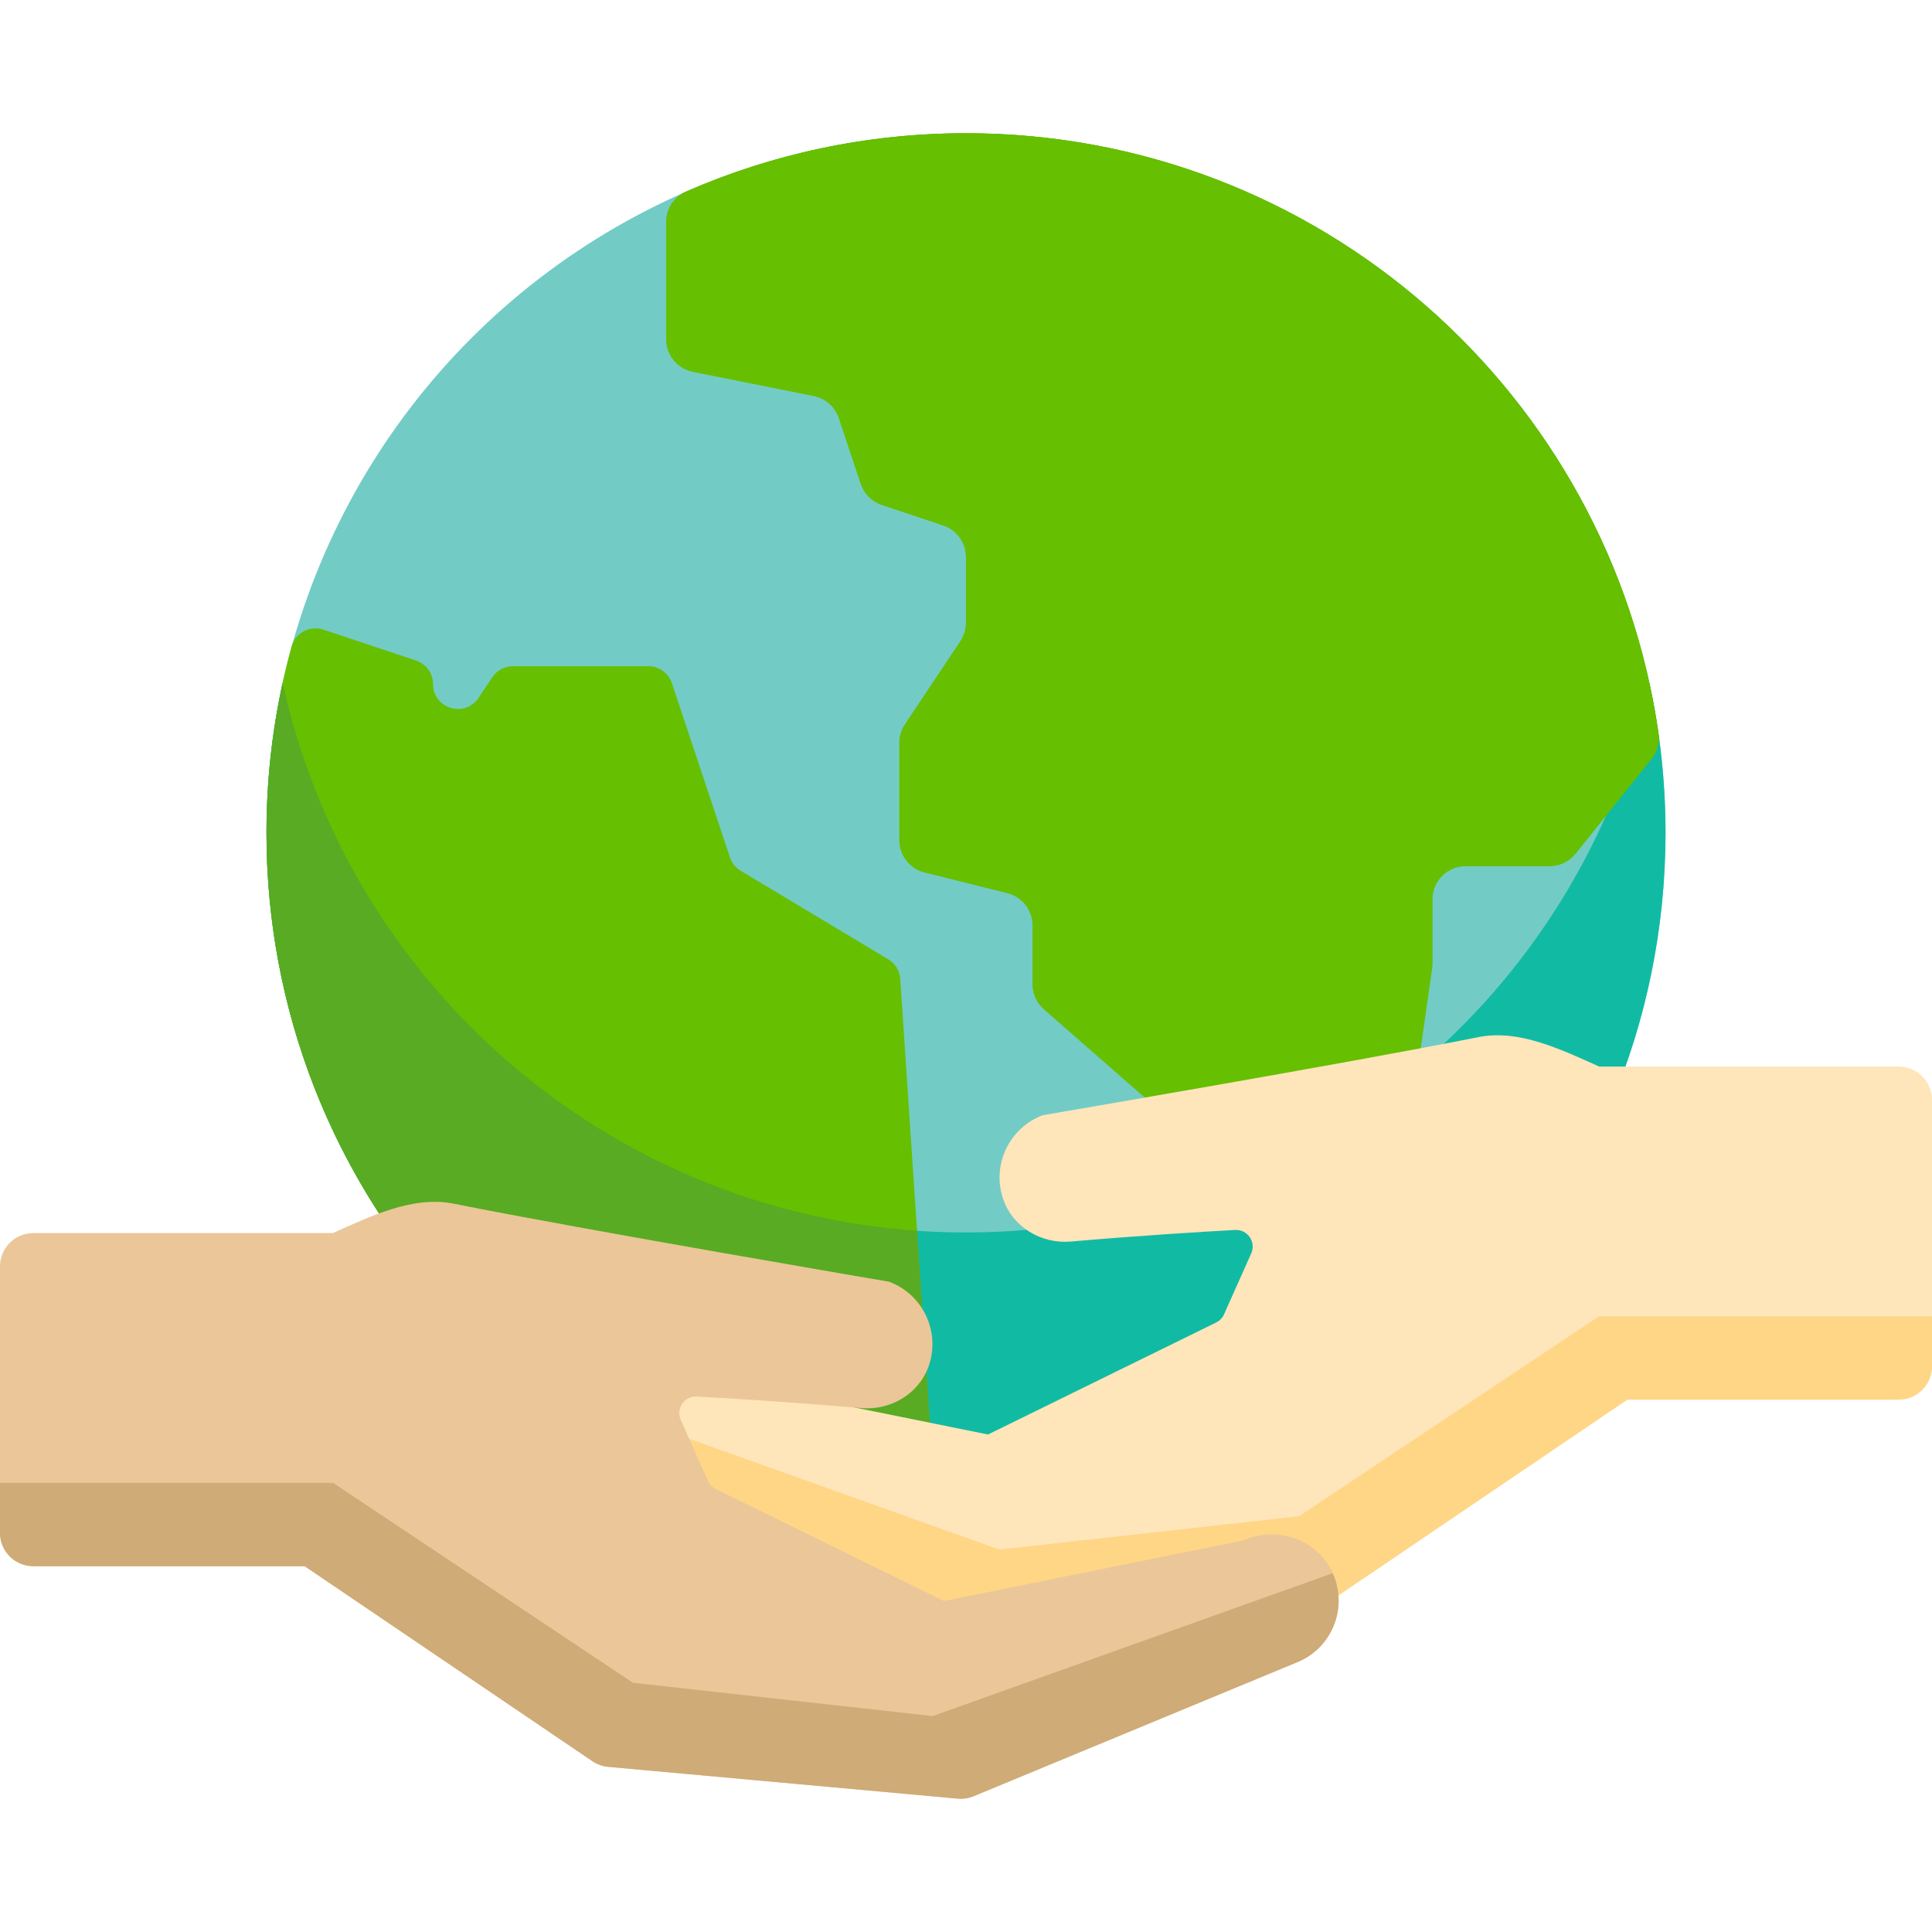
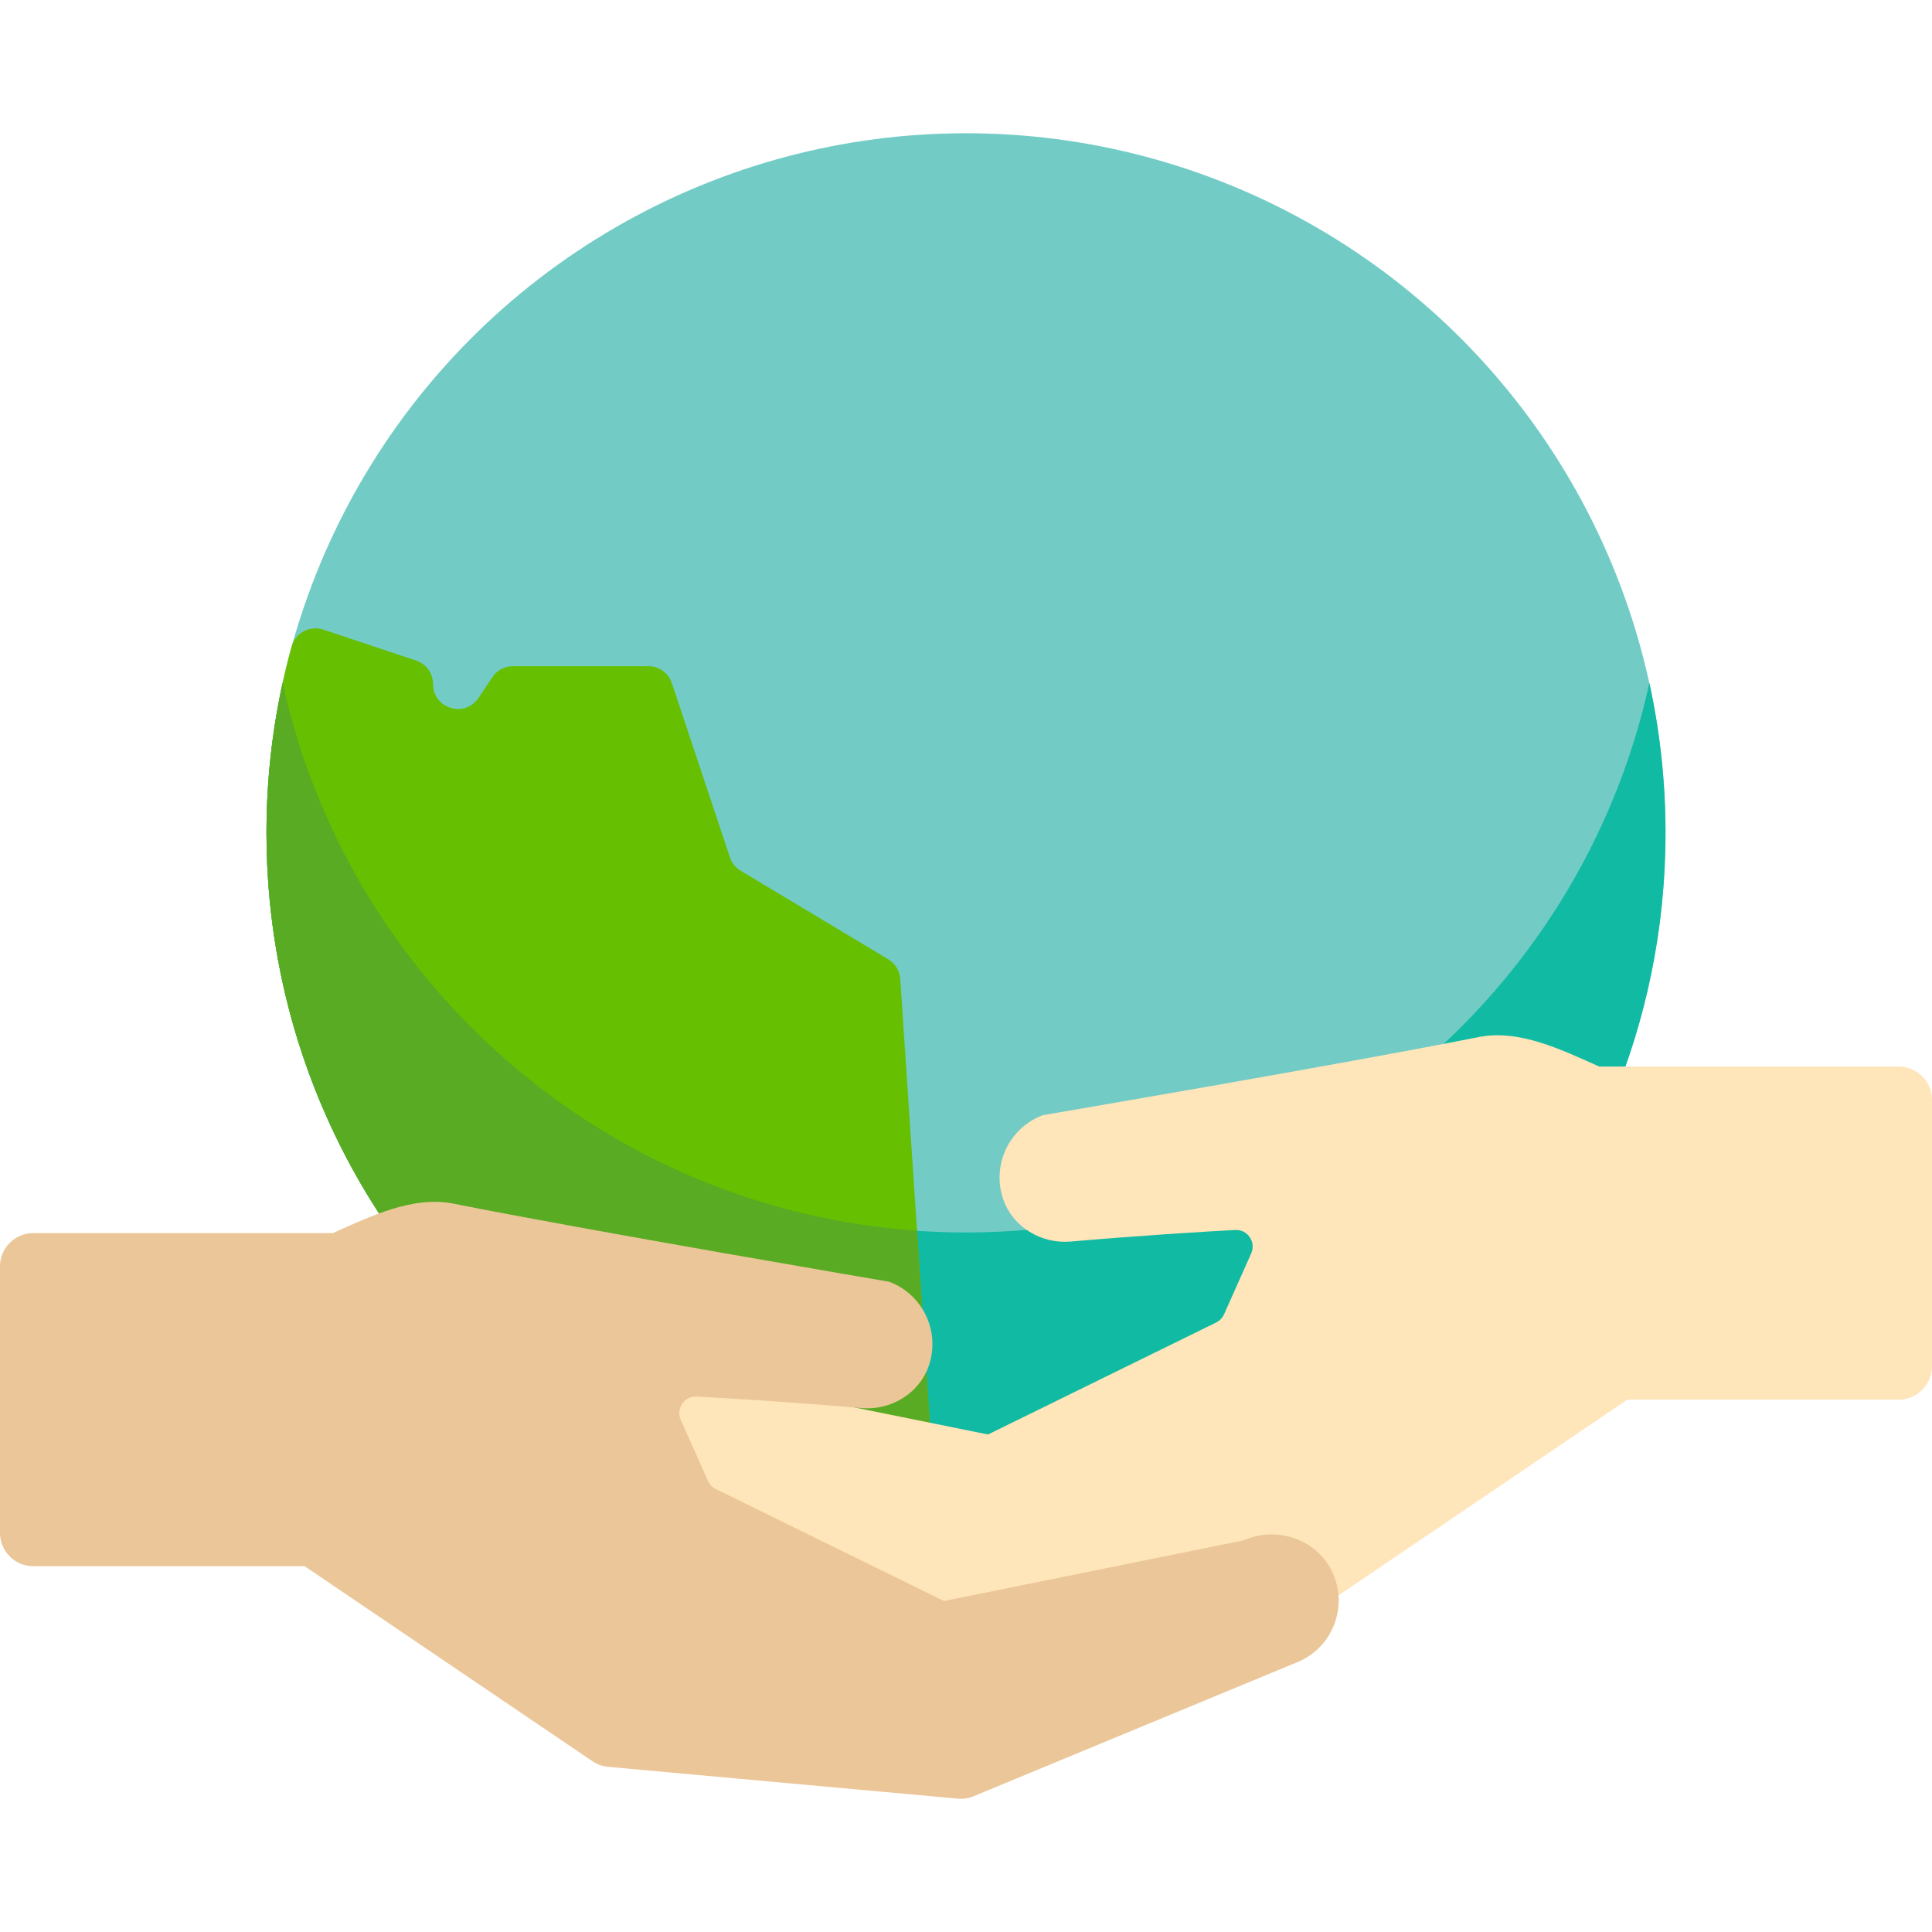
<svg xmlns="http://www.w3.org/2000/svg" version="1.1" id="Layer_1" x="0px" y="0px" viewBox="0 0 512 512" style="enable-background:new 0 0 512 512;" xml:space="preserve">
  <circle style="fill:#72CCC5;" cx="256" cy="220.689" r="185.379" />
  <path style="fill:#11BBA3;" d="M256,326.62c-88.745,0-162.912-62.365-181.098-145.655c-2.795,12.799-4.281,26.087-4.281,39.724  c0,102.382,82.997,185.379,185.379,185.379s185.379-82.997,185.379-185.379c0-13.638-1.486-26.925-4.281-39.724  C418.912,264.256,344.745,326.62,256,326.62z" />
-   <path id="SVGCleanerId_0" style="fill:#66BF00;" d="M222.31,110.79l5.812,17.436c0.878,2.636,2.947,4.704,5.583,5.583l16.259,5.42  c3.605,1.202,6.036,4.575,6.036,8.374v17.448c0,1.742-0.515,3.446-1.483,4.897l-14.69,22.035c-0.967,1.45-1.483,3.154-1.483,4.897  v25.746c0,4.051,2.756,7.582,6.687,8.564l21.938,5.484c3.929,0.982,6.687,4.513,6.687,8.564v15.585c0,2.546,1.099,4.968,3.015,6.644  l63.8,55.825c2.358,2.063,5.632,2.722,8.605,1.731l16.509-5.503c3.172-1.057,5.474-3.816,5.948-7.126l7.967-55.772  c0.06-0.414,0.088-0.831,0.088-1.248v-17.03c0-4.875,3.953-8.828,8.828-8.828h22.24c2.681,0,5.218-1.219,6.893-3.313l20.113-25.14  c1.502-1.877,2.197-4.289,1.859-6.669C426.749,104.467,349.454,35.31,256,35.31c-26.383,0-51.475,5.518-74.194,15.454  c-3.202,1.4-5.255,4.585-5.255,8.078v31.023c0,4.207,2.97,7.831,7.096,8.657l32.018,6.403  C218.773,105.548,221.308,107.785,222.31,110.79z" />
  <g>
-     <path id="SVGCleanerId_0_1_" style="fill:#66BF00;" d="M222.31,110.79l5.812,17.436c0.878,2.636,2.947,4.704,5.583,5.583   l16.259,5.42c3.605,1.202,6.036,4.575,6.036,8.374v17.448c0,1.742-0.515,3.446-1.483,4.897l-14.69,22.035   c-0.967,1.45-1.483,3.154-1.483,4.897v25.746c0,4.051,2.756,7.582,6.687,8.564l21.938,5.484c3.929,0.982,6.687,4.513,6.687,8.564   v15.585c0,2.546,1.099,4.968,3.015,6.644l63.8,55.825c2.358,2.063,5.632,2.722,8.605,1.731l16.509-5.503   c3.172-1.057,5.474-3.816,5.948-7.126l7.967-55.772c0.06-0.414,0.088-0.831,0.088-1.248v-17.03c0-4.875,3.953-8.828,8.828-8.828   h22.24c2.681,0,5.218-1.219,6.893-3.313l20.113-25.14c1.502-1.877,2.197-4.289,1.859-6.669   C426.749,104.467,349.454,35.31,256,35.31c-26.383,0-51.475,5.518-74.194,15.454c-3.202,1.4-5.255,4.585-5.255,8.078v31.023   c0,4.207,2.97,7.831,7.096,8.657l32.018,6.403C218.773,105.548,221.308,107.785,222.31,110.79z" />
-   </g>
+     </g>
  <path style="fill:#66BF00;" d="M235.393,254.229l-39.098-23.459c-1.347-0.809-2.361-2.072-2.858-3.563l-15.385-46.155  c-0.896-2.688-3.411-4.501-6.244-4.501h-35.871c-2.2,0-4.256,1.1-5.476,2.931l-3.642,5.464c-3.613,5.419-12.058,2.861-12.058-3.651  l0,0c0-2.833-1.813-5.348-4.501-6.244l-24.565-8.189c-3.555-1.185-7.414,0.824-8.412,4.437c-4.338,15.726-6.66,32.287-6.66,49.391  c0,93.92,69.848,171.513,160.43,183.7c2.339,0.314,4.661-0.695,6.077-2.583l8.58-11.441c0.945-1.259,1.407-2.816,1.302-4.387  l-8.436-126.545C238.431,257.283,237.242,255.337,235.393,254.229z" />
  <path style="fill:#58AB23;" d="M74.9,180.96c-2.797,12.799-4.279,26.091-4.279,39.73c0,95.224,71.802,173.666,164.217,184.17  l12.334-16.446l-4.15-62.252C160.096,320.425,92.191,260.157,74.9,180.96z" />
  <path style="fill:#FFE5BA;" d="M159.138,372.056c4.278-8.49,14.726-11.828,23.406-7.954l79.292,16.051l60.457-29.676  c0.927-0.455,1.665-1.22,2.086-2.164l7.209-16.153c1.345-3.015-0.966-6.386-4.262-6.207c-8.797,0.479-24.85,1.455-43.586,3.069  c-7.821,0.673-15.383-3.857-17.907-11.29c-3.053-8.994,1.575-18.848,10.532-22.2c0,0,80.764-13.747,115.418-20.686  c10.784-2.159,21.974,3.317,32.019,7.799h79.37c4.875,0,8.828,3.953,8.828,8.828v70.621c0,4.875-3.953,8.828-8.828,8.828h-71.917  l-76.267,51.688c-1.237,0.838-2.666,1.348-4.153,1.484l-92.669,8.425c-1.423,0.129-2.857-0.088-4.177-0.636l-86.29-35.735  C158.537,392.056,154.571,381.12,159.138,372.056z" />
-   <path style="fill:#FFD686;" d="M264.828,410.643l79.448-8.828l79.448-52.966H512v13.241c0,4.875-3.953,8.828-8.828,8.828h-71.917  l-76.267,51.688c-1.237,0.838-2.666,1.348-4.153,1.484l-92.669,8.425c-1.423,0.129-2.857-0.088-4.177-0.636l-86.29-35.735  c-8.92-3.981-12.892-14.446-8.882-23.362L264.828,410.643z" />
  <path style="fill:#EBC698;" d="M352.862,416.194c-4.278-8.49-14.725-11.828-23.406-7.954l-79.292,16.051l-60.457-29.676  c-0.927-0.455-1.665-1.22-2.086-2.164l-7.209-16.153c-1.345-3.015,0.966-6.386,4.262-6.207c8.797,0.479,24.85,1.455,43.586,3.069  c7.821,0.673,15.383-3.857,17.907-11.29c3.053-8.994-1.575-18.848-10.532-22.2c0,0-80.764-13.747-115.418-20.686  c-10.784-2.159-21.974,3.317-32.019,7.799H8.828c-4.875,0-8.828,3.953-8.828,8.828v70.621c0,4.875,3.953,8.828,8.828,8.828h71.917  l76.267,51.688c1.237,0.838,2.666,1.348,4.153,1.484l92.669,8.425c1.423,0.129,2.857-0.088,4.177-0.636l86.29-35.735  C353.463,436.194,357.429,425.258,352.862,416.194z" />
-   <path style="fill:#CEAB77;" d="M247.172,454.781l-79.448-8.828l-79.448-52.966H0v13.241c0,4.875,3.953,8.828,8.828,8.828h71.917  l76.267,51.688c1.237,0.838,2.666,1.348,4.153,1.484l92.669,8.425c1.423,0.129,2.857-0.088,4.177-0.636l86.29-35.735  c8.92-3.981,12.892-14.446,8.882-23.362L247.172,454.781z" />
  <g>
</g>
  <g>
</g>
  <g>
</g>
  <g>
</g>
  <g>
</g>
  <g>
</g>
  <g>
</g>
  <g>
</g>
  <g>
</g>
  <g>
</g>
  <g>
</g>
  <g>
</g>
  <g>
</g>
  <g>
</g>
  <g>
</g>
</svg>